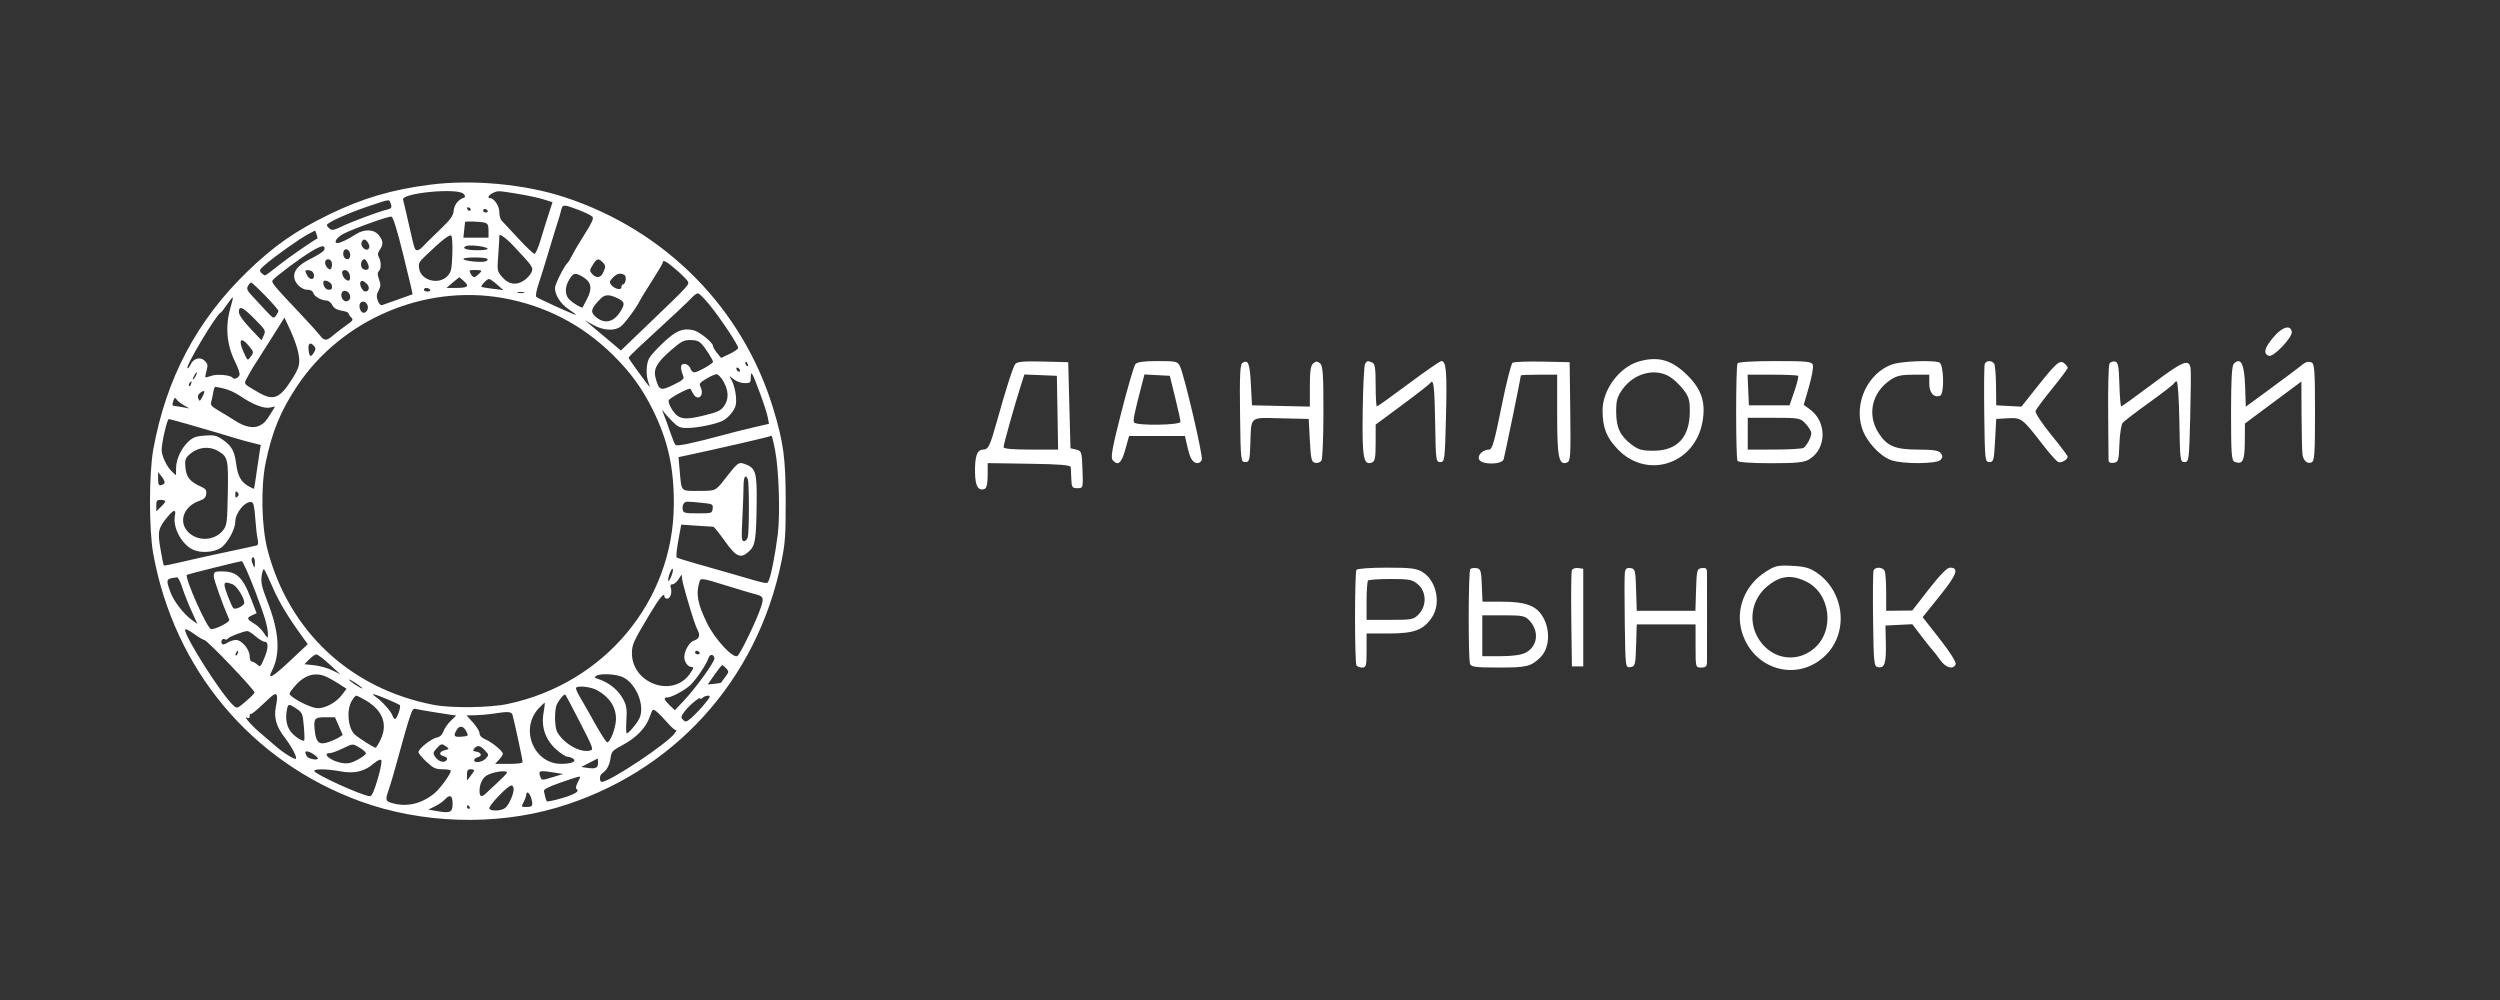
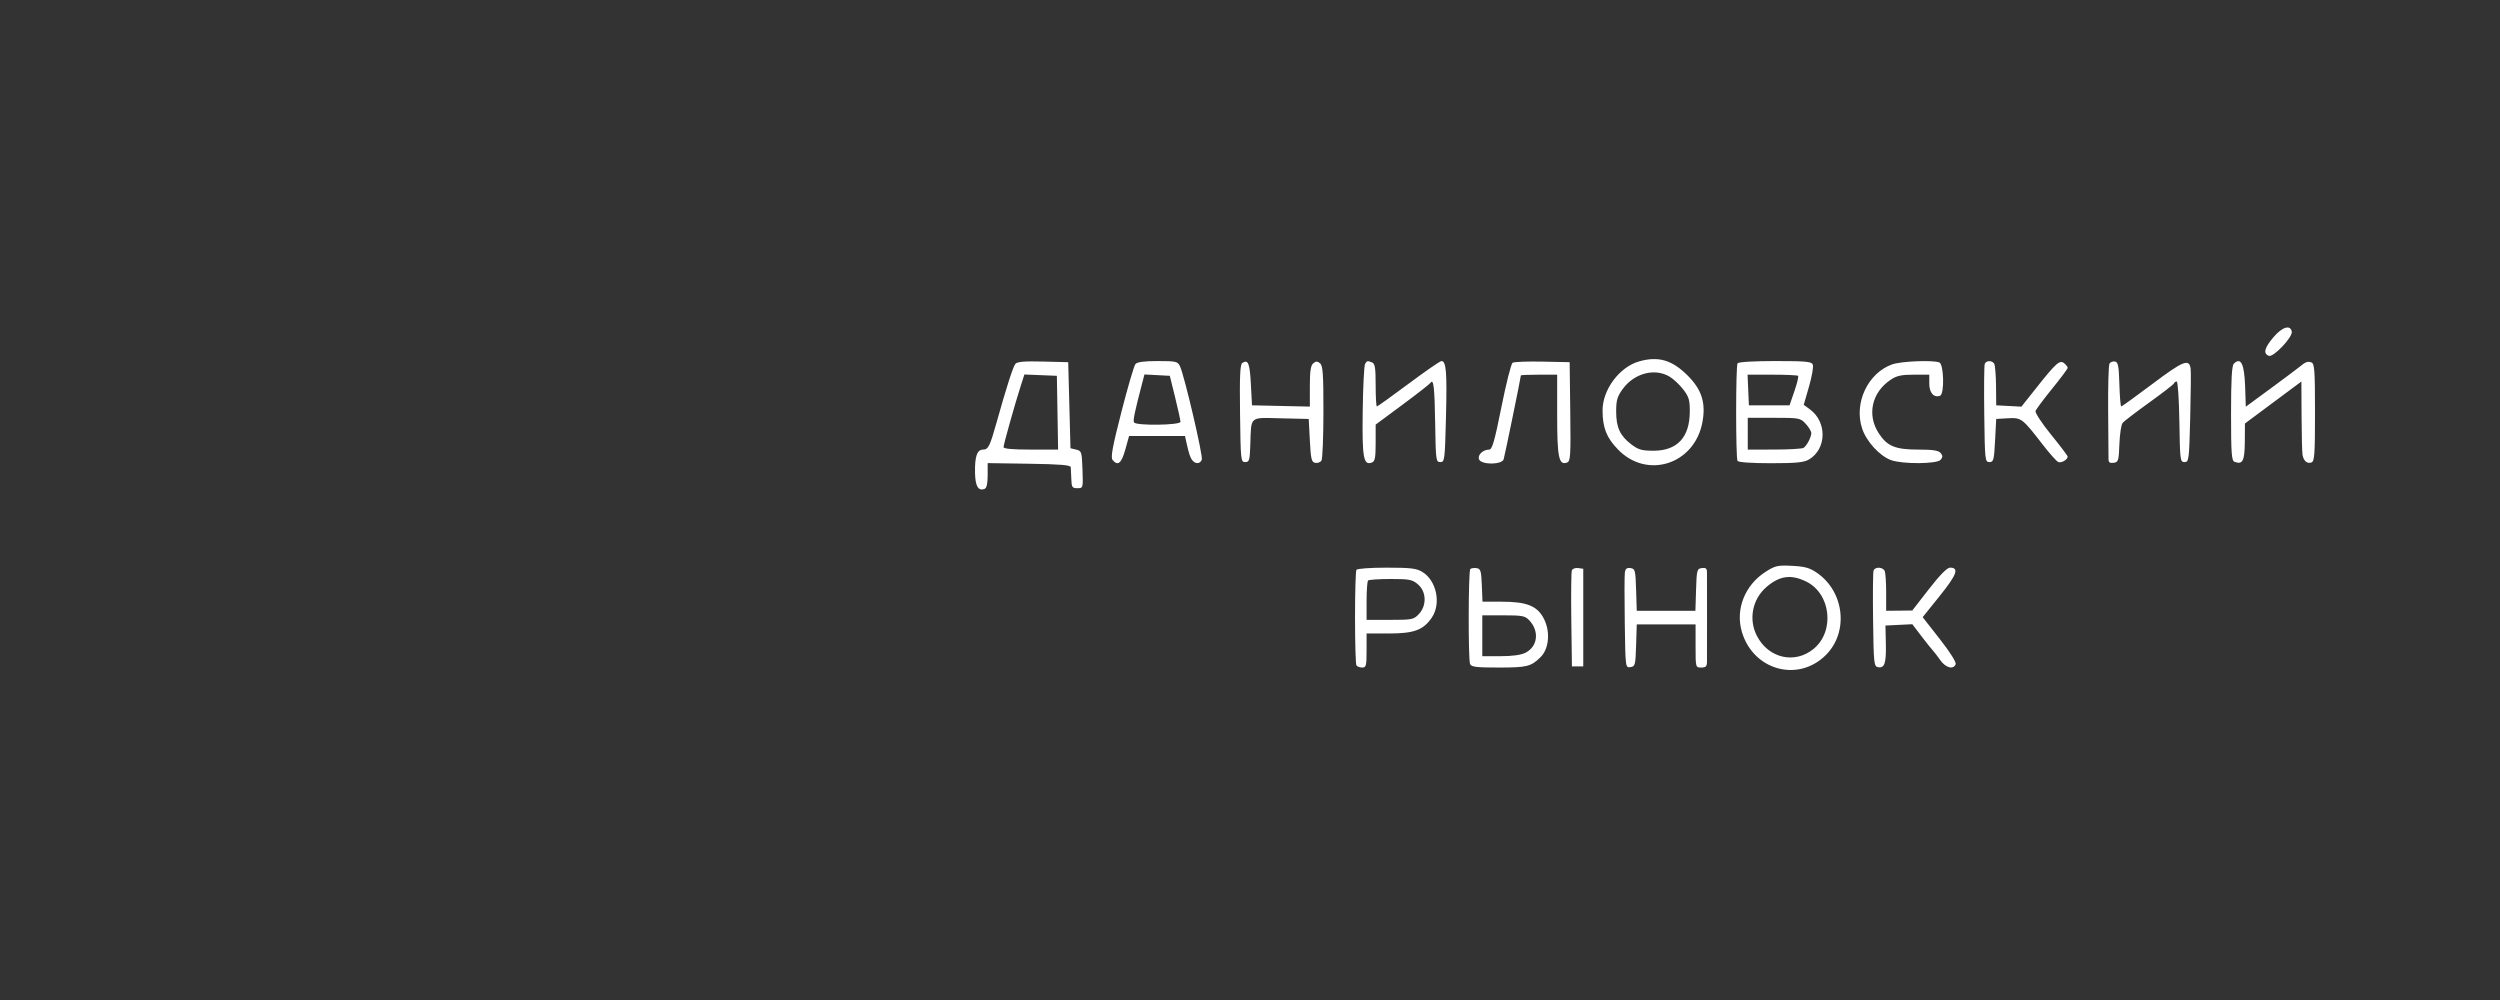
<svg xmlns="http://www.w3.org/2000/svg" width="1000" height="400" viewBox="0 0 1000 400" fill="none">
  <rect x="0" y="0" width="1000" height="400" fill="#333333" stroke="none" />
  <path fill-rule="evenodd" clip-rule="evenodd" d="M909.437 134.821C905.746 139.166 905.177 141.427 907.544 142.336C909.361 143.033 917.13 134.823 916.715 132.643C916.171 129.777 912.887 130.759 909.437 134.821ZM655.576 144.581C647.759 146.824 641.015 155.892 641.025 164.143C641.032 171.091 642.599 175.062 647.206 179.814C658.851 191.824 677.767 185.75 680.946 168.98C682.412 161.241 680.741 155.897 675.083 150.235C668.803 143.953 663.309 142.36 655.576 144.581ZM406.143 145.558C405.219 146.674 402.517 155.101 398.625 169.012C395.982 178.458 395.297 179.838 393.249 179.838C390.826 179.838 389.875 182.587 390.013 189.195C390.125 194.529 391.324 196.517 393.848 195.548C394.658 195.237 395.065 193.438 395.065 190.163V185.246L411.628 185.493C424.066 185.679 428.219 186.023 428.305 186.876C428.367 187.501 428.469 189.645 428.532 191.643C428.633 194.898 428.885 195.276 430.95 195.276C433.254 195.276 433.257 195.268 432.992 187.822C432.741 180.713 432.625 180.345 430.46 179.837L428.191 179.305L427.738 162.09L427.284 144.877L417.208 144.621C409.743 144.432 406.877 144.674 406.143 145.558ZM454.166 145.653C453.605 146.33 451.081 154.944 448.558 164.796C444.957 178.86 444.201 182.984 445.042 183.997C447.14 186.527 448.589 185.339 450.119 179.838L451.632 174.389H462.811H473.99L474.545 176.887C475.599 181.624 476.064 183.02 476.969 184.151C478.217 185.712 480.072 185.575 480.725 183.873C481.284 182.415 473.728 150.108 471.978 146.466C471.07 144.579 470.391 144.423 463.091 144.423C457.548 144.423 454.882 144.79 454.166 145.653ZM496.923 145.184C496.036 145.746 495.826 150.412 496.015 165.374C496.251 184.145 496.324 184.833 498.075 184.833C499.709 184.833 499.913 184.151 500.12 178.022C500.519 166.184 499.549 167.029 512.394 167.324L523.487 167.579L523.941 176.197C524.337 183.709 524.614 184.855 526.101 185.139C527.04 185.318 528.157 184.914 528.584 184.24C529.01 183.568 529.365 174.792 529.373 164.738C529.384 149.588 529.153 146.268 528.025 145.331C526.939 144.429 526.389 144.429 525.303 145.331C524.279 146.181 523.941 148.468 523.941 154.55V162.639L512.37 162.385L500.798 162.13L500.344 153.576C499.901 145.226 499.275 143.691 496.923 145.184ZM546.031 145.558C545.642 146.182 545.214 154.692 545.081 164.469C544.826 183.162 545.39 186.305 548.768 185.009C549.982 184.543 550.261 183.072 550.261 177.136V169.838L560.925 161.944C566.79 157.603 571.873 153.631 572.221 153.121C573.444 151.323 573.844 154.921 574.077 169.849C574.301 184.149 574.395 184.833 576.127 184.833C577.867 184.833 577.961 184.076 578.396 166.671C578.843 148.81 578.482 144.423 576.568 144.423C576.038 144.423 570.122 148.509 563.421 153.503C556.72 158.498 551.019 162.584 550.749 162.584C550.481 162.584 550.261 158.746 550.261 154.055C550.261 147.114 549.993 145.422 548.825 144.974C546.907 144.237 546.845 144.25 546.031 145.558ZM605.03 145.103C604.455 145.478 602.446 153.447 600.568 162.811C597.8 176.61 596.871 179.838 595.663 179.838C593.192 179.838 590.941 181.992 591.604 183.721C592.474 185.99 600.747 185.97 601.465 183.697C601.91 182.291 608.346 150.93 608.346 150.172C608.346 150.006 611.614 149.871 615.607 149.871H622.868V166.043C622.868 183.048 623.542 186.267 626.838 185.001C628.193 184.481 628.323 182.393 628.104 164.649L627.859 144.877L616.968 144.649C610.978 144.522 605.606 144.727 605.03 145.103ZM695.018 145.334C694.278 146.532 694.272 183.167 695.011 184.364C695.354 184.918 700.673 185.287 708.321 185.287C718.485 185.287 721.568 184.986 723.573 183.801C730.696 179.592 730.892 168.784 723.938 163.715L721.493 161.933L723.597 154.648C724.754 150.64 725.447 146.7 725.138 145.892C724.65 144.623 722.596 144.423 710.077 144.423C701.354 144.423 695.357 144.786 695.018 145.334ZM756.86 145.753C747.104 149.233 741.482 161.258 744.859 171.427C746.58 176.614 751.89 182.406 756.433 184.052C761.016 185.712 774.84 185.623 776.249 183.924C777.15 182.837 777.15 182.287 776.249 181.2C775.408 180.186 773.157 179.838 767.426 179.838C758.107 179.838 754.868 178.508 751.487 173.289C746.717 165.931 748.692 157.006 756.211 151.936C758.656 150.287 760.527 149.871 765.492 149.871H771.711V153.472C771.711 157.134 773.545 159.188 776.022 158.3C777.833 157.65 777.562 145.681 775.721 144.974C773.087 143.962 760.413 144.486 756.86 145.753ZM793.9 145.581C793.655 146.219 793.566 155.311 793.701 165.786C793.938 184.145 794.012 184.833 795.762 184.833C797.418 184.833 797.617 184.076 798.031 176.206L798.485 167.579L803.164 167.307C808.548 166.995 808.952 167.301 817.09 177.847C819.836 181.406 822.645 184.543 823.332 184.818C824.556 185.308 827.074 183.842 827.074 182.638C827.074 182.302 824.084 178.352 820.429 173.86C816.775 169.369 813.978 165.116 814.212 164.411C814.447 163.706 817.437 159.687 820.857 155.479C824.276 151.272 827.074 147.522 827.074 147.146C827.074 146.769 826.454 145.946 825.695 145.316C823.923 143.845 822.487 145.109 814.538 155.133L808.565 162.664L803.525 162.397L798.485 162.13L798.412 154.348C798.372 150.067 798.042 146.083 797.678 145.494C796.799 144.072 794.458 144.126 793.9 145.581ZM843.801 145.432C843.424 146.043 843.18 154.545 843.261 164.325C843.341 174.106 843.407 182.852 843.408 183.761C843.41 184.954 843.976 185.332 845.452 185.123C847.347 184.853 847.513 184.314 847.763 177.61C847.91 173.638 848.489 169.836 849.049 169.162C849.609 168.486 854.389 164.829 859.672 161.033C864.954 157.238 869.412 153.787 869.578 153.364C869.745 152.941 870.246 152.595 870.692 152.595C871.138 152.595 871.615 159.848 871.751 168.714C871.988 184.144 872.076 184.833 873.814 184.833C875.552 184.833 875.648 184.076 876.083 167.125C876.333 157.386 876.411 148.533 876.257 147.451C875.675 143.361 873.315 144.301 861.074 153.496C854.42 158.494 848.759 162.584 848.494 162.584C848.23 162.584 847.897 158.605 847.754 153.741C847.537 146.359 847.246 144.85 845.99 144.61C845.164 144.452 844.178 144.822 843.801 145.432ZM893.509 145.512C892.732 146.29 892.419 151.989 892.419 165.393C892.419 181.258 892.632 184.266 893.781 184.707C897.058 185.965 897.863 184.426 897.924 176.79L897.982 169.395L909.269 161L920.555 152.605L920.624 166.448C920.663 174.063 920.838 181.06 921.015 182C921.468 184.411 922.914 185.621 924.578 184.981C925.808 184.509 926 181.807 926 164.98C926 148.034 925.814 145.453 924.557 144.971C923.088 144.407 922.18 144.755 919.686 146.842C918.915 147.485 913.793 151.314 908.302 155.348L898.319 162.683L898.054 154.735C897.746 145.503 896.35 142.669 893.509 145.512ZM667.915 150.706C669.479 151.66 671.93 153.977 673.36 155.855C675.582 158.772 675.955 160.075 675.915 164.786C675.831 174.994 670.861 180.292 661.369 180.292C656.725 180.292 655.326 179.89 652.519 177.748C648.002 174.3 646.465 170.957 646.465 164.582C646.465 160.124 646.902 158.621 649.07 155.627C653.686 149.251 661.981 147.085 667.915 150.706ZM422.995 165.082L423.245 179.838H412.331C404.994 179.838 401.418 179.51 401.418 178.838C401.418 177.782 405.994 161.503 408.358 154.146L409.757 149.795L416.251 150.06L422.746 150.325L422.995 165.082ZM470.052 158.952C471.224 163.697 472.189 168.09 472.196 168.714C472.212 170.102 454.474 170.35 453.624 168.974C453.142 168.194 453.762 165.201 456.882 153.233L457.781 149.783L462.851 150.055L467.922 150.325L470.052 158.952ZM719.239 150.341C719.498 150.6 718.833 153.359 717.762 156.471L715.814 162.13H707.687H699.558L699.29 156.001L699.022 149.871H708.896C714.326 149.871 718.981 150.083 719.239 150.341ZM722.291 169.528C723.515 170.849 724.517 172.511 724.517 173.22C724.517 174.855 722.738 178.27 721.431 179.143C720.882 179.51 715.633 179.816 709.769 179.824L699.105 179.838V173.481V167.125H709.585C719.753 167.125 720.132 167.197 722.291 169.528ZM706.184 228.762C697.927 234.066 694.112 243.726 696.734 252.69C701.247 268.122 719.259 273.101 730.365 261.988C739.554 252.795 737.775 236.666 726.737 229.099C723.862 227.13 721.9 226.583 716.802 226.333C711.01 226.05 710.073 226.264 706.184 228.762ZM542.56 227.945C542.259 228.433 542.012 237.024 542.012 247.037C542.012 257.049 542.259 265.641 542.56 266.128C542.861 266.616 543.9 267.015 544.869 267.015C546.457 267.015 546.631 266.34 546.631 260.204V253.393H555.494C565.624 253.393 569.317 252.031 572.724 247.038C576.532 241.455 574.622 232.238 568.939 228.771C566.593 227.339 564.293 227.065 554.626 227.062C548.107 227.061 542.87 227.444 542.56 227.945ZM588.115 227.625C587.333 228.409 587.247 263.556 588.023 265.578C588.483 266.779 590.384 267.015 599.619 267.015C610.738 267.015 612.377 266.611 616.144 262.946C619.751 259.439 620.258 252.281 617.278 246.974C614.636 242.27 610.436 240.68 600.654 240.68H592.997L592.731 234.096C592.495 228.265 592.252 227.483 590.611 227.248C589.592 227.101 588.469 227.272 588.115 227.625ZM628.743 228.155C628.486 228.828 628.385 237.744 628.521 247.969L628.767 266.561H631.036H633.305V247.037V227.513L631.259 227.222C630.134 227.062 629.001 227.482 628.743 228.155ZM649.938 229.048C649.775 230.202 649.76 239.242 649.905 249.138C650.169 267.114 650.17 267.131 652.174 266.846C654.055 266.578 654.196 266.041 654.441 258.161L654.701 249.761H666.466H678.23V258.388C678.23 266.985 678.238 267.015 680.499 267.015C682.308 267.015 682.773 266.554 682.791 264.744C682.803 263.496 682.813 255.323 682.813 246.583C682.813 237.842 682.803 229.846 682.791 228.811C682.774 227.387 682.274 227.002 680.726 227.222C678.798 227.496 678.669 227.985 678.423 235.913L678.162 244.312H666.432H654.701L654.441 235.913C654.197 228.077 654.047 227.494 652.207 227.232C650.734 227.021 650.161 227.481 649.938 229.048ZM749.427 228.218C749.183 228.856 749.093 237.739 749.229 247.957C749.459 265.314 749.588 266.559 751.182 266.865C753.829 267.374 754.512 265.345 754.34 257.48L754.18 250.215L759.554 249.95L764.928 249.686L768.522 254.402C770.499 256.996 772.55 259.566 773.079 260.115C773.607 260.663 774.973 262.44 776.114 264.063C778.278 267.144 781.387 267.965 782.26 265.689C782.565 264.893 780.024 260.857 775.919 255.614L769.068 246.866L775.933 238.326C782.759 229.834 783.759 227.059 779.994 227.059C778.85 227.059 775.908 230.054 771.57 235.635L764.904 244.21L759.686 244.262L754.467 244.312V237.122C754.467 233.167 754.219 229.285 753.916 228.495C753.257 226.776 750.056 226.578 749.427 228.218ZM722.428 232.594C732.342 237.396 734.036 252.463 725.458 259.538C717.91 265.763 707.333 263.319 702.727 254.285C699.351 247.665 700.963 239.615 706.636 234.757C711.854 230.287 716.384 229.667 722.428 232.594ZM567.207 233.773C570.586 236.682 570.748 242.22 567.553 245.624C565.489 247.822 564.88 247.945 556.002 247.945H546.631V240.378C546.631 236.215 546.903 232.537 547.236 232.205C547.568 231.872 551.63 231.599 556.261 231.599C563.835 231.599 564.935 231.818 567.207 233.773ZM611.752 248.172C615.803 252.515 615.098 258.559 610.246 261.068C608.453 261.996 605.043 262.474 600.223 262.474H592.917V254.301V246.129H601.382C608.989 246.129 610.038 246.336 611.752 248.172Z" fill="white" />
-   <path fill-rule="evenodd" clip-rule="evenodd" d="M172.06 73.871C156.891 75.803 144.956 79.312 131.83 85.702C118.104 92.383 109.586 98.323 98.909 108.659C78.719 128.204 66.498 151.309 61.322 179.728C59.571 189.337 59.557 211.95 61.296 221.502C69.716 267.769 100.511 304.61 144.045 320.5C168.539 329.441 197.808 330.394 222.707 323.063C269.139 309.391 302.946 272.278 312.632 224.342C314.075 217.202 314.292 214.024 314.278 200.309C314.261 183.389 313.412 177.051 309.369 163.671C297.208 123.412 266.22 92.021 225.58 78.791C209.716 73.628 188.96 71.719 172.06 73.871ZM185.442 77.582C186.203 78.503 186.225 78.844 185.539 79.074C183.312 79.824 181.654 81.95 181.465 84.297C181.299 86.373 180.299 87.73 175.65 92.192C172.562 95.155 169.529 98.145 168.912 98.837C168.295 99.528 167.399 100.094 166.92 100.094C165.885 100.094 165.817 99.885 163.44 89.318C162.417 84.774 161.422 80.523 161.227 79.87C160.427 77.186 183.33 75.022 185.442 77.582ZM206.902 77.493C210.656 78.099 215.366 79.108 217.371 79.737L221.014 80.879L219.456 85.637C218.6 88.254 217.156 92.901 216.247 95.963C215.338 99.026 214.233 101.531 213.792 101.531C213.35 101.531 210.407 98.736 207.251 95.32C204.096 91.904 201.111 88.694 200.616 88.187C200.123 87.68 199.718 86.123 199.718 84.728C199.718 82.355 197.608 79.26 195.991 79.26C194.813 79.26 195.455 78.021 197.024 77.263C199.167 76.23 199.055 76.228 206.902 77.493ZM156.179 81.115C156.907 83.013 156.695 83.396 154.639 83.892C151.34 84.688 140.684 88.668 136.701 90.592C133.609 92.086 132.759 92.243 131.852 91.491C131.248 90.99 130.753 90.322 130.753 90.008C130.753 89.075 139.196 85.259 147.276 82.541C156.063 79.585 155.619 79.656 156.179 81.115ZM231.44 83.973C234.086 84.984 236.586 86.215 236.996 86.708C237.537 87.36 236.761 89.131 234.15 93.208C232.175 96.289 229.881 100.15 229.051 101.787C228.221 103.424 227.323 104.925 227.053 105.123C225.886 105.978 221.988 113.702 221.988 115.159C221.988 118.087 224.251 121.582 227.572 123.781C229.378 124.977 230.641 125.956 230.378 125.956C229.606 125.956 215.225 119.424 214.529 118.758C214.165 118.409 214.546 116.216 215.422 113.612C216.263 111.116 218.106 105.194 219.518 100.453C220.93 95.712 222.518 90.539 223.047 88.959C223.575 87.378 224.205 85.197 224.448 84.11C224.99 81.682 225.424 81.674 231.44 83.973ZM188.278 83.768C188.189 84.628 187.204 84.461 186.895 83.535C186.737 83.061 186.996 82.802 187.47 82.96C187.944 83.118 188.307 83.482 188.278 83.768ZM195.049 84.289C195.293 84.684 194.988 85.008 194.373 85.008C193.757 85.008 193.253 84.684 193.253 84.289C193.253 83.894 193.557 83.571 193.929 83.571C194.301 83.571 194.805 83.894 195.049 84.289ZM161.376 102.213C163.473 110.688 165.118 117.664 165.032 117.716C164.947 117.768 162.354 118.689 159.271 119.765C156.189 120.84 153.271 121.871 152.789 122.056C152.305 122.242 151.563 121.467 151.134 120.331C150.528 118.726 150.593 117.817 151.424 116.228C152.31 114.539 152.341 113.766 151.608 111.739C150.964 109.957 150.938 109.075 151.514 108.5C152.512 107.501 152.532 104.735 151.554 102.908C150.992 101.857 151.082 101.109 151.913 99.921C153.405 97.792 153.31 96.343 151.534 94.085C149.6 91.626 145.622 91.512 142.168 93.814C139.486 95.602 136.094 97.22 135.029 97.22C133.21 97.22 134.682 94.92 137.398 93.518C141.491 91.406 155.28 86.463 156.55 86.653C157.243 86.755 158.769 91.677 161.376 102.213ZM193.792 89.052C195.116 89.407 195.408 89.99 195.408 92.276V95.065H190.381H185.353L185.67 92.012C185.844 90.332 186.005 88.878 186.028 88.779C186.111 88.417 192.224 88.632 193.792 89.052ZM126.996 95.373C124.769 96.505 114.842 103.405 111.276 106.298C108.664 108.417 106.297 110.151 106.016 110.151C105.736 110.151 105.046 109.691 104.483 109.128C103.597 108.241 103.84 107.777 106.294 105.676C110.347 102.208 119.838 95.488 123.195 93.71L126.053 92.196L126.623 93.735C126.935 94.581 127.104 95.318 126.996 95.373ZM180.932 101.761C180.71 107.824 180.483 108.812 178.94 110.454C175.59 114.016 168.571 112.266 167.705 107.653C167.284 105.406 167.525 104.88 170.129 102.379C176.619 96.143 179.866 93.604 180.517 94.255C180.884 94.621 181.07 97.999 180.932 101.761ZM205.157 98.108C213.304 106.771 213.462 107.004 212.546 109.014C212.072 110.054 210.609 111.569 209.295 112.382C206.213 114.286 203.285 113.697 200.728 110.659C198.915 108.503 198.846 108.127 199.262 102.629C199.502 99.457 199.703 96.126 199.708 95.228C199.718 93.693 199.815 93.66 201.335 94.679C202.223 95.274 203.944 96.817 205.157 98.108ZM147.317 97.297C147.907 98.398 147.912 99.027 147.337 99.602C146.267 100.671 144.048 98.462 144.641 96.917C145.244 95.344 146.356 95.502 147.317 97.297ZM129.397 100.355C128.922 100.927 126.494 102.41 124.001 103.65C119.315 105.98 117.264 108.426 117.706 111.159C118.086 113.506 120.72 115.898 122.927 115.898C124.223 115.898 125.054 116.358 125.33 117.226C125.782 118.65 128.57 120.209 130.665 120.209C131.37 120.209 132.382 121.022 132.914 122.017C133.596 123.291 134.693 123.955 136.628 124.263C138.138 124.506 139.373 124.962 139.373 125.278C139.373 125.595 139.86 126.34 140.454 126.934C141.415 127.895 141.214 128.237 138.623 130.038C137.023 131.151 134.678 132.946 133.413 134.026C130.525 136.492 129.797 136.493 127.868 134.038C127.014 132.952 124.162 129.778 121.529 126.988C108.815 113.506 108.363 112.957 109.167 111.988C110.519 110.36 120.222 103.148 124.643 100.485C127.353 98.853 129.129 98.183 129.57 98.624C130.012 99.066 129.95 99.689 129.397 100.355ZM195.013 99.42C195.79 100.188 188.353 100.374 186.427 99.635C185.465 99.266 185.419 99.048 186.188 98.528C187.317 97.766 194.025 98.444 195.013 99.42ZM140.092 101.967C140.092 103.031 139.673 103.686 138.992 103.686C137.697 103.686 136.893 101.979 137.473 100.465C138.093 98.85 140.092 99.996 140.092 101.967ZM194.999 103.604C195.215 103.954 194.797 104.396 194.07 104.587C192.125 105.095 185.351 104.324 185.351 103.595C185.351 102.77 194.488 102.778 194.999 103.604ZM132.648 104.763C132.876 105.356 132.862 106.363 132.617 107C132.257 107.938 131.969 107.989 131.103 107.271C130.516 106.783 130.034 105.776 130.034 105.035C130.034 103.431 132.056 103.22 132.648 104.763ZM147.134 105.456C148.016 107.392 147.253 108.416 145.445 107.723C143.85 107.111 144.187 103.686 145.843 103.686C146.109 103.686 146.69 104.483 147.134 105.456ZM240.975 104.814C242.324 106.164 242.358 106.651 241.269 109.04C240.294 111.179 238.496 111.401 236.851 109.583C235.774 108.393 235.792 108.123 237.088 105.991C238.666 103.397 239.35 103.19 240.975 104.814ZM270.137 107.585C272.187 109.334 274.314 111.408 274.864 112.194C275.983 113.793 276.652 113.051 257.618 131.309L248.348 140.201L243.525 136.132C240.872 133.893 237.608 131.16 236.272 130.058L233.842 128.054L237.305 129.976C241.257 132.171 245.479 132.481 248.093 130.768C249.655 129.744 254.782 122.869 255.966 120.209C256.23 119.616 258.391 116.108 260.769 112.414C263.147 108.72 265.092 105.406 265.092 105.051C265.092 103.766 266.48 104.462 270.137 107.585ZM125.595 109.972C125.884 112.01 123.932 112.172 122.876 110.199C121.802 108.192 121.938 107.869 123.748 108.125C124.787 108.273 125.447 108.933 125.595 109.972ZM139.96 110.337C140.188 112.314 139.677 112.738 138.243 111.757C137.221 111.057 136.482 108.972 137.053 108.401C138.074 107.38 139.747 108.494 139.96 110.337ZM192.534 108.304C192.534 108.876 190.282 110.87 189.635 110.87C189.282 110.87 188.647 110.223 188.224 109.433C187.522 108.122 187.678 107.996 189.995 107.996C191.391 107.996 192.534 108.135 192.534 108.304ZM233.284 110.85C236.515 112.82 236.988 115.355 234.887 119.439C233.958 121.245 233.129 122.83 233.043 122.961C232.776 123.369 229.608 121.536 227.915 119.994C225.887 118.147 225.814 114.907 227.728 111.768C229.382 109.054 230.134 108.93 233.284 110.85ZM249.799 110.008C250.746 110.61 250.247 113.743 249.203 113.743C248.855 113.743 248.569 114.25 248.569 114.869C248.569 116.267 245.789 115.611 244.44 113.895C243.7 112.954 243.816 112.465 245.104 111.094C246.703 109.391 248.261 109.031 249.799 110.008ZM185.688 112.583C187.906 114.638 187.117 115.18 181.907 115.18H178.58L181.067 113.054C182.435 111.885 183.618 110.915 183.697 110.899C183.776 110.883 184.672 111.641 185.688 112.583ZM198.823 113.807L201.35 116.026L197.122 115.513C194.797 115.231 192.761 114.881 192.598 114.735C192.164 114.345 194.796 111.588 195.604 111.588C195.985 111.588 197.433 112.587 198.823 113.807ZM132.779 114.282C132.95 115.488 132.649 115.898 131.598 115.898C130.294 115.898 129.316 114.62 129.316 112.916C129.316 111.404 132.551 112.68 132.779 114.282ZM146.632 113.452C148.026 114.714 147.706 116.617 146.098 116.617C145.044 116.617 143.606 113.804 144.169 112.845C144.644 112.039 145.231 112.184 146.632 113.452ZM106.18 118.358C109.027 121.291 111.356 123.977 111.356 124.327C111.356 124.677 110.922 125.557 110.391 126.284C109.487 127.519 109.238 127.401 106.49 124.419C104.875 122.667 102.401 120.011 100.991 118.516C98.879 116.277 98.559 115.555 99.17 114.412C99.578 113.649 100.158 113.025 100.458 113.025C100.759 113.025 103.333 115.425 106.18 118.358ZM172.06 115.898C172.305 116.294 171.838 116.617 171.025 116.617C170.212 116.617 169.546 116.294 169.546 115.898C169.546 115.503 170.011 115.18 170.581 115.18C171.151 115.18 171.816 115.503 172.06 115.898ZM140.092 118.783C140.092 120.352 138.396 121.099 137.306 120.009C136.227 118.93 136.282 116.815 137.398 116.414C138.636 115.969 140.092 117.249 140.092 118.783ZM209.596 117.112C208.905 117.293 207.773 117.293 207.082 117.112C206.391 116.932 206.956 116.784 208.339 116.784C209.722 116.784 210.287 116.932 209.596 117.112ZM284.014 122.184C288.502 127.769 295.264 137.972 295.264 139.159C295.264 139.602 293.728 140.687 291.851 141.569L288.44 143.174L286.827 141.21C285.94 140.13 285.213 138.88 285.21 138.432C285.204 137.021 279.721 132.593 277.329 132.068C273.119 131.143 270.494 132.217 265.443 136.934C262.811 139.391 260.201 142.274 259.642 143.341C258.44 145.638 258.32 150.201 259.389 153.013C259.81 154.118 259.98 154.848 259.769 154.637C258.758 153.626 251.443 143.506 251.443 143.118C251.443 142.875 253.139 141.115 255.214 139.207C268.922 126.598 275.584 120.359 276.84 118.952C277.633 118.062 278.695 117.335 279.199 117.335C279.703 117.335 281.87 119.517 284.014 122.184ZM200.879 119.166C217.931 122.139 232.868 129.833 245.162 141.974C252.254 148.978 256.788 155.204 261.062 163.807C267.166 176.092 269.601 186.999 269.532 201.746C269.351 240.364 241.946 273.325 203.164 281.569C195.858 283.122 180.672 283.315 173.497 281.945C140.28 275.604 115.595 252.617 107.045 220.065C104.599 210.751 104.253 194.855 106.282 185.006C108.863 172.478 112.293 164.191 119.076 154.099C136.754 127.794 169.693 113.727 200.879 119.166ZM246.789 119.187C249.951 120.687 250.139 121.493 248.085 124.727C245.317 129.087 241.566 129.754 238.024 126.516C236.038 124.699 236.498 123.247 240.264 119.456C241.95 117.758 243.631 117.688 246.789 119.187ZM92.343 122.522C89.997 130.319 90.578 137.783 94.076 144.784C95.241 147.115 96.025 149.465 95.817 150.006C95.339 151.253 93.568 151.958 93.044 151.11C92.368 150.017 86.692 149.511 84.496 150.349C83.356 150.784 82.31 151.029 82.174 150.893C82.038 150.756 82.243 149.543 82.629 148.195C83.217 146.148 83.107 145.52 81.964 144.377C80.164 142.577 77.404 143.258 76.251 145.787C75.774 146.836 75.2 147.511 74.978 147.288C74.153 146.463 86.415 125.921 88.217 125.108C88.498 124.982 89.664 123.498 90.809 121.812C91.955 120.125 92.993 118.847 93.118 118.972C93.242 119.097 92.894 120.694 92.343 122.522ZM147.131 123.371C147.013 124.192 146.363 124.97 145.685 125.098C144.082 125.404 143.026 121.778 144.46 120.891C145.8 120.063 147.394 121.543 147.131 123.371ZM101.898 127.631C106.227 131.999 106.371 132.259 105.506 134.156L104.606 136.132L100.079 131.33C97.115 128.187 95.552 125.932 95.552 124.805C95.552 122.078 97.059 122.749 101.898 127.631ZM119.226 140.683C120.185 145.225 119.861 146.779 117.003 151.354C111.938 159.462 109.419 160.488 103.31 156.933C97.072 153.302 97.397 153.785 99.087 150.659C100.657 147.754 100.977 147.227 104.531 141.702C105.717 139.86 108.283 135.806 110.234 132.693L113.781 127.034L116.125 132.062C117.414 134.828 118.81 138.707 119.226 140.683ZM99.439 138.224C101.583 140.771 101.61 140.93 100.206 142.786C99.006 144.371 99.073 144.416 97.474 140.934C95.184 135.947 96.267 134.454 99.439 138.224ZM280.696 137.63C282.279 139.352 285.2 143.961 285.204 144.745C285.208 145.448 279.012 148.944 277.764 148.944C277.17 148.944 276.487 148.328 276.248 147.574C275.764 146.05 273.972 145.108 272.862 145.794C272.145 146.237 272.336 148.179 273.328 150.534C273.744 151.522 272.949 152.199 269.296 153.969C264.168 156.452 263.631 156.241 262.236 151.19C261.259 147.652 262.749 144.972 268.413 140.075C272.533 136.515 273.489 136.013 276.161 136.013C278.403 136.013 279.603 136.441 280.696 137.63ZM125.677 138.472C126.332 139.26 126.312 139.833 125.593 140.986C124.277 143.092 123.77 142.853 123.432 139.965C123.121 137.296 124.14 136.619 125.677 138.472ZM299.131 145.749C299.376 146.388 299.255 146.676 298.848 146.425C298.458 146.184 298.138 145.682 298.138 145.31C298.138 144.277 298.653 144.505 299.131 145.749ZM295.983 148.311C295.983 148.706 295.659 148.83 295.264 148.585C294.869 148.341 294.546 147.818 294.546 147.423C294.546 147.028 294.869 146.904 295.264 147.148C295.659 147.393 295.983 147.916 295.983 148.311ZM78.31 150.381C77.887 151.171 77.38 151.818 77.182 151.818C76.985 151.818 77.169 151.171 77.592 150.381C78.015 149.591 78.522 148.944 78.72 148.944C78.917 148.944 78.733 149.591 78.31 150.381ZM304.101 157.565C305.496 161.319 306.851 165.548 307.114 166.963L307.591 169.536L301.967 170.818C298.873 171.523 293.594 172.843 290.236 173.753C277.323 177.248 270.781 178.627 270.19 177.979C269.861 177.617 268.935 175.381 268.134 173.011C267.333 170.64 266.159 167.407 265.525 165.827C264.892 164.246 264.778 163.6 265.272 164.39C265.766 165.18 267.395 167.039 268.894 168.521C271.279 170.879 272.039 171.212 275 171.189C279.078 171.159 286.205 169.695 289.131 168.287C290.302 167.724 292.028 166.132 292.967 164.749C294.348 162.715 294.619 161.545 294.385 158.626C294.226 156.642 293.572 153.968 292.932 152.685L291.768 150.353L293.613 151.804C294.634 152.607 296.538 153.255 297.876 153.255C300.12 153.255 300.295 153.087 300.315 150.92C300.343 147.923 300.848 148.809 304.101 157.565ZM289.359 152.543C291.494 156.281 291.591 159.682 289.64 162.421C288.342 164.245 287.093 164.832 281.675 166.171C273.64 168.156 271.438 167.779 268.927 163.984C267.911 162.449 267.262 160.717 267.485 160.136C267.867 159.141 275.711 154.971 276.175 155.516C276.295 155.655 276.77 156.496 277.233 157.386C278.948 160.682 281.856 158.447 280.3 155.03C279.578 153.448 279.764 153.154 282.539 151.49C284.204 150.493 286.051 149.676 286.644 149.675C287.236 149.674 288.458 150.965 289.359 152.543ZM76.403 153.645C76.169 154.255 75.823 154.6 75.635 154.411C75.447 154.223 75.506 153.724 75.766 153.303C76.475 152.156 76.888 152.379 76.403 153.645ZM89.707 155.449C91.432 155.847 94.271 157.156 96.017 158.357C100.917 161.728 105.472 163.519 107.906 163.033L110.028 162.608L108.384 165.295C106.412 168.52 105.666 169.328 103.798 170.263C101.431 171.449 97.978 170.789 94.336 168.455C92.436 167.238 89.334 165.34 87.441 164.238C84.655 162.616 84.088 161.961 84.463 160.798C84.718 160.008 85.089 158.31 85.289 157.026C85.488 155.743 85.858 154.699 86.111 154.709C86.365 154.719 87.983 155.052 89.707 155.449ZM80.936 158.759C79.962 160.602 79.807 160.667 79.327 159.437C78.961 158.501 79.208 157.774 80.117 157.11C81.934 155.78 82.214 156.342 80.936 158.759ZM73.641 162.16L75.796 163.392L73.281 162.923C71.899 162.665 70.363 162.432 69.869 162.404C68.855 162.348 68.761 161.823 69.446 160.037C69.858 158.963 70.024 158.94 70.703 159.865C71.133 160.449 72.455 161.483 73.641 162.16ZM75.523 169.787C79.624 170.978 84.758 172.467 86.931 173.098C89.104 173.729 92.175 174.654 93.756 175.153C95.336 175.652 98.358 176.494 100.47 177.023L104.31 177.987L103.888 180.528C103.655 181.925 103.079 185.816 102.608 189.174C102.137 192.533 101.694 195.372 101.623 195.483C101.552 195.594 100.508 195.119 99.303 194.428C96.388 192.755 95.074 190.35 94.473 185.59C93.822 180.439 92.687 178.38 89.151 175.929C86.565 174.138 85.761 173.948 81.916 174.226C78.361 174.483 77.19 174.915 75.345 176.648C72.47 179.35 70.444 183.739 70.424 187.31L70.408 190.115L68.895 188.747C66.774 186.83 64.661 182.439 64.661 179.952C64.661 177.059 66.848 167.623 67.519 167.623C67.82 167.623 71.422 168.597 75.523 169.787ZM310.005 179.911C311.542 187.623 312.134 205.419 311.125 213.6C310.146 221.534 308.351 230.646 307.425 232.376C306.719 233.694 307.866 233.927 291.313 229.109C288.152 228.189 282.333 226.53 278.382 225.422C274.431 224.315 270.964 223.215 270.679 222.978C270.393 222.74 270.683 219.692 271.323 216.205L272.488 209.863L278.667 210.268C282.067 210.492 285.073 210.686 285.348 210.7C285.624 210.715 287.701 213.312 289.965 216.473C294.588 222.931 296.284 223.621 299.716 220.438C302.111 218.217 302.476 215.86 302.663 201.387C302.825 188.9 302.297 187.146 297.911 185.605C295.409 184.725 295.114 184.949 289.876 191.685C286.212 196.398 286.302 196.358 279.457 196.358C272.136 196.358 272.632 196.883 271.884 188.35L271.402 182.857L273.815 182.345C286.512 179.649 307.767 174.756 308.062 174.46C308.697 173.826 308.913 174.433 310.005 179.911ZM87.424 180.518C91.161 182.796 91.381 183.803 91.12 197.447C90.904 208.789 90.746 210.088 89.368 211.932C86.095 216.312 79.222 216.777 75.329 212.883C71.172 208.728 73.469 202.415 79.924 200.254C81.658 199.674 82.32 198.985 82.486 197.585C82.669 196.044 82.273 195.501 80.331 194.63C76.029 192.701 74.532 190.872 74.17 187.1C73.886 184.145 74.087 183.398 75.535 182.023C78.909 178.82 83.654 178.219 87.424 180.518ZM65.841 193.126C65.719 193.521 65.08 193.948 64.422 194.076C63.47 194.261 63.228 193.744 63.24 191.562L63.256 188.815L64.66 190.611C65.432 191.599 65.964 192.73 65.841 193.126ZM299.139 191.748C299.703 193.218 299.689 212.741 299.122 214.857C298.884 215.746 298.192 216.473 297.584 216.473C296.624 216.473 296.54 215.279 296.947 207.314C297.203 202.276 297.415 196.457 297.417 194.383C297.42 190.718 298.254 189.442 299.139 191.748ZM94.977 198.657C94.307 199.327 94.115 199.136 94.115 197.795C94.115 196.454 94.307 196.263 94.977 196.933C95.647 197.603 95.647 197.987 94.977 198.657ZM66.098 200.544C66.098 200.87 65.289 201.896 64.302 202.824L62.506 204.511V202.23C62.506 200.277 62.763 199.95 64.302 199.95C65.289 199.95 66.098 200.217 66.098 200.544ZM102.088 207.142C102.325 210.496 102.754 214.291 103.043 215.576C103.421 217.257 103.301 217.99 102.613 218.194C102.088 218.349 96.647 219.531 90.523 220.819C84.399 222.108 76.325 223.902 72.583 224.807C68.84 225.711 65.666 226.338 65.529 226.201C65.391 226.064 64.788 223.107 64.188 219.63C62.971 212.577 63.292 211.161 67.151 206.575C69.55 203.725 70.499 203.626 69.968 206.284C69.053 210.855 72.447 217.417 76.923 219.732C79.956 221.3 85.223 221.068 88.187 219.236C90.82 217.609 94.095 211.79 94.108 208.715C94.123 205.144 98.053 200.362 100.58 200.84C101.396 200.993 101.763 202.529 102.088 207.142ZM280.828 201.134C285.103 201.581 285.273 201.674 285.065 203.469C284.851 205.308 284.756 205.338 279.111 205.338C274.147 205.338 273.339 205.163 273.123 204.039C272.741 202.054 273.521 200.669 275.022 200.669C275.767 200.669 278.379 200.878 280.828 201.134ZM101.967 225.274C101.924 227.23 101.816 227.376 101.299 226.172C100.446 224.187 100.446 222.939 101.299 222.939C101.694 222.939 101.994 223.989 101.967 225.274ZM102.188 236.768C106.285 247.5 107.445 251.771 107.116 254.907C107.075 255.302 106.392 254.562 105.6 253.263C104.807 251.963 103.031 250.234 101.651 249.42C98.681 247.668 98.561 247.141 100.891 246.08L102.639 245.284L100.551 239.863C96.812 230.151 94.531 228.241 87.111 228.606C85.893 228.666 85.494 229.123 85.494 230.457C85.494 231.845 89.093 241.931 91.716 247.896C92.095 248.756 86.498 251.674 84.47 251.674C82.942 251.674 73.615 230.717 74.783 229.909C75.153 229.654 95.633 224.547 96.684 224.448C97.109 224.408 99.586 229.952 102.188 236.768ZM109.006 234.792C111.596 240.783 115.083 246.608 120.801 254.497L123.107 257.678L116.024 264.337C109.042 270.901 106.817 272.127 108.763 268.336C112.243 261.555 111.701 252.755 107.072 240.878C104.703 234.799 104.295 233.021 104.659 230.365C104.9 228.607 105.348 227.429 105.654 227.748C105.96 228.066 107.468 231.236 109.006 234.792ZM268.371 230.895C267.784 232.248 267.291 232.811 267.275 232.145C267.236 230.451 268.792 226.723 269.147 227.662C269.307 228.087 268.958 229.542 268.371 230.895ZM274.552 238.384C277.228 247.506 278.181 250.378 279.156 252.256C280.199 254.267 279.616 255.61 277.395 256.315C275.756 256.835 273.713 260.43 273.713 262.792C273.713 264.745 275.146 266.761 276.535 266.761C277.631 266.761 277.499 267.344 275.886 269.608C268.88 279.448 252.347 273.151 252.777 260.806C252.886 257.66 253.557 256.23 259.838 245.748C264.005 238.793 265.81 236.676 265.81 238.743C265.81 239.138 266.274 239.462 266.84 239.462C268.114 239.462 268.936 237.077 268.325 235.151C268.003 234.138 268.195 233.715 268.978 233.715C269.588 233.715 270.661 232.836 271.361 231.762L272.635 229.809L272.856 231.582C272.978 232.557 273.741 235.618 274.552 238.384ZM72.869 234.924C73.577 237.17 75.24 241.386 76.565 244.293L78.973 249.578L76.833 248.054C73.452 245.646 69.439 240.429 68.129 236.74C66.301 231.59 66.338 231.51 70.815 230.939C71.237 230.885 72.162 232.679 72.869 234.924ZM290.93 234.353C295.882 235.89 300.742 237.342 301.73 237.58C305.404 238.465 305.649 238.966 304.348 242.943C302.704 247.97 296.305 261.289 295.022 262.353C293.391 263.707 285.975 255.751 282.815 249.258C278.94 241.294 278.289 237.592 279.858 232.457C280.259 231.148 281.018 231.278 290.93 234.353ZM92.961 233.686C94.704 234.348 97.707 239.049 97.707 241.114C97.707 242.31 94.125 244.076 93.338 243.268C92.544 242.452 89.805 235.303 89.805 234.047C89.805 232.818 90.476 232.741 92.961 233.686ZM81.707 255.985C82.822 255.985 102.111 276.177 101.823 277.041C101.682 277.465 100.053 279.095 98.203 280.662C94.865 283.492 94.83 283.503 93.319 282.141C88.715 277.99 74.062 255.002 74.013 251.855C74.006 251.362 75.574 252.09 77.498 253.472C79.422 254.854 81.316 255.985 81.707 255.985ZM102.266 254.548C103.616 255.733 105.244 256.703 105.884 256.703C107.491 256.703 107.376 259.406 105.593 263.565C104.222 266.764 104.067 266.889 102.843 265.78C102.128 265.134 101.166 264.605 100.703 264.605C100.241 264.605 99.862 263.661 99.862 262.506C99.862 259.746 96.703 255.985 94.385 255.985C93.418 255.985 91.861 256.487 90.923 257.101C89.79 257.844 89.062 257.964 88.751 257.46C88.118 256.437 89.001 255.128 89.934 255.706C90.346 255.96 90.89 255.842 91.142 255.442C91.606 254.705 97.335 252.49 98.939 252.427C99.419 252.408 100.917 253.363 102.266 254.548ZM95.081 261.404C94.847 262.013 94.501 262.358 94.313 262.17C94.125 261.982 94.184 261.483 94.445 261.062C95.153 259.915 95.567 260.138 95.081 261.404ZM279.819 261.014C280.063 261.409 279.759 261.732 279.143 261.732C278.527 261.732 278.023 261.409 278.023 261.014C278.023 260.618 278.327 260.295 278.699 260.295C279.071 260.295 279.575 260.618 279.819 261.014ZM131.83 265.753L136.141 269.718L132.908 268.129C131.13 267.255 127.897 266.345 125.724 266.107L121.773 265.674L123.716 263.703C124.784 262.619 126.077 261.745 126.59 261.76C127.101 261.775 129.46 263.572 131.83 265.753ZM285.776 263.292C286.023 264.565 278.282 275.279 273.361 280.476L269.936 284.094L267.873 282.118C265.562 279.904 265.279 278.973 266.917 278.973C268.596 278.973 273.816 276.179 276.122 274.045C278.42 271.919 282.61 265.692 283.384 263.251C283.935 261.518 285.437 261.544 285.776 263.292ZM290.494 267.368C291.621 268.613 291.597 268.822 290.113 270.781C289.243 271.928 288.471 272.96 288.397 273.075C288.323 273.19 287.103 273.396 285.684 273.533L283.106 273.783L285.772 269.939C287.239 267.826 288.632 266.085 288.867 266.07C289.102 266.054 289.835 266.639 290.494 267.368ZM129.808 270.399C130.92 270.819 133.36 272.142 135.229 273.338L138.628 275.514L136.724 278.009C134.476 280.956 130.258 283.284 127.166 283.284C125.028 283.284 119.632 280.866 116.794 278.637C115.441 277.574 115.459 277.483 117.53 274.924C121.236 270.344 125.503 268.771 129.808 270.399ZM249.257 270.926C254.647 273.578 258.146 282.554 255.703 287.462C254.647 289.585 251.448 293.341 250.698 293.341C250.436 293.341 250.373 290.979 250.558 288.093C250.835 283.789 250.634 282.333 249.443 280.011C247.379 275.985 243.68 272.983 238.891 271.448C237.706 271.068 237.647 270.884 238.532 270.325C240.237 269.246 246.565 269.601 249.257 270.926ZM142.811 273.585C144.265 274.573 145.2 275.381 144.89 275.381C144.58 275.381 143.136 274.573 141.683 273.585C140.229 272.598 139.294 271.789 139.604 271.789C139.914 271.789 141.358 272.598 142.811 273.585ZM238.938 276.138C243.843 278.893 246.414 282.843 246.395 287.594C246.381 290.952 244.141 296.933 242.897 296.933C242.505 296.933 240.345 293.619 238.096 289.57C235.848 285.52 233.105 280.702 231.999 278.863C230.894 277.026 230.183 275.328 230.42 275.092C231.38 274.131 236.48 274.757 238.938 276.138ZM110.792 278.358C110.942 278.809 110.748 280.723 110.362 282.612C109.475 286.944 110.472 290.538 113.759 294.85C116.588 298.561 118.72 302.503 118.404 303.441C118.164 304.152 113.424 301.23 110.13 298.339C109.024 297.368 106.243 294.984 103.951 293.041C100.254 289.906 96.837 285.809 99.072 287.19C99.53 287.473 99.862 287.158 99.862 286.439C99.862 285.757 100.046 285.383 100.271 285.608C100.496 285.833 102.66 284.109 105.08 281.776C109.638 277.386 110.33 276.972 110.792 278.358ZM155.374 279.891C157.655 280.853 159.708 281.827 159.936 282.054C160.504 282.623 158.807 287.594 158.044 287.594C157.707 287.594 157.241 287 157.011 286.274C156.475 284.586 152.884 280.556 150.329 278.774C147.861 277.053 149.509 277.418 155.374 279.891ZM232.046 289.03C237.358 299.399 237.517 299.849 235.987 300.233C232.075 301.214 225.501 297.491 222.886 292.812C221.767 290.81 221.713 283.724 222.799 281.62C223.899 279.491 225.733 277.45 226.161 277.878C226.353 278.07 229.001 283.089 232.046 289.03ZM146.237 280.112C153.046 284.102 155.173 289.593 152.288 295.73C151.42 297.577 150.485 299.088 150.211 299.088C149.529 299.088 143.002 294.917 141.794 293.709C139.172 291.087 138.56 284.112 140.631 280.473C141.322 279.258 142.154 278.262 142.478 278.259C142.803 278.257 144.495 279.09 146.237 280.112ZM281.637 281.821C279.994 283.783 277.677 286.207 276.488 287.207C274.55 288.838 274.211 288.914 273.23 287.932C272.249 286.951 272.328 286.582 273.999 284.392C275.924 281.869 280.178 278.45 280.178 279.427C280.178 279.73 280.566 279.591 281.04 279.117C281.514 278.643 282.514 278.255 283.262 278.255C284.379 278.255 284.087 278.894 281.637 281.821ZM217.426 285.135C216.394 290.826 218.212 296.016 222.585 299.866C224.344 301.414 226.303 302.685 226.939 302.691C227.575 302.697 228.58 303.021 229.172 303.409C230.897 304.542 228.731 305.53 224.503 305.54C213.469 305.566 207.795 291.556 215.499 283.309C216.62 282.11 217.675 281.128 217.844 281.128C218.014 281.128 217.825 282.931 217.426 285.135ZM118.613 283.49C120.924 285.044 121.08 285.418 121.535 290.492C121.799 293.44 121.862 296.006 121.674 296.194C121.085 296.782 117.665 294.503 116.225 292.564C114.654 290.447 114.132 287.564 114.71 284.182C115.184 281.404 115.445 281.358 118.613 283.49ZM172.779 284.735C175.544 285.183 178.855 285.7 180.135 285.885L182.463 286.22L180.271 288.362C179.065 289.541 177.756 291.429 177.363 292.56C176.883 293.936 176.007 294.748 174.713 295.017C172.431 295.492 167.391 299.503 167.391 300.845C167.391 301.358 168.838 303.113 170.608 304.744C173.388 307.307 174.264 307.709 177.073 307.709C178.86 307.709 180.322 307.969 180.322 308.286C180.322 309.622 175.963 315.588 173.625 317.454C168.516 321.531 162.769 322.88 157.154 321.32C154.151 320.487 154.036 320.126 155.455 315.994C156.003 314.401 156.943 311.319 157.544 309.146C164.646 283.469 164.743 283.185 166.277 283.559C167.088 283.758 170.013 284.286 172.779 284.735ZM267.083 289.2C268.67 291.034 270.219 292.312 270.525 292.04C270.831 291.768 270.551 292.332 269.902 293.292C267.286 297.172 243.959 312.738 240.76 312.738C239.659 312.738 239.726 310.077 240.846 309.361C242.654 308.205 243.829 306.08 244.218 303.264C244.586 300.608 244.955 300.2 248.875 298.117C254.45 295.155 258.303 291.21 259.835 286.896C261.056 283.46 261.097 283.427 262.636 284.638C263.494 285.313 265.496 287.366 267.083 289.2ZM205.014 285.978C205.698 288.336 209.057 303.928 209.057 304.742C209.057 305.275 207.162 305.554 203.544 305.554H198.031L199.593 303.891C200.453 302.977 201.155 301.917 201.155 301.536C201.155 300.475 196.766 296.843 194.151 295.742C192.631 295.102 191.816 294.261 191.816 293.333C191.816 292.549 190.647 290.614 189.218 289.033L186.62 286.157L190.116 286.094C192.039 286.059 195.228 285.779 197.204 285.472C203.279 284.526 204.619 284.613 205.014 285.978ZM135.538 290.444L137.09 293.978L135.538 294.988C134.684 295.543 132.74 296.405 131.218 296.904C127.684 298.062 126.434 296.995 125.914 292.371C125.357 287.434 125.795 286.873 130.192 286.893L133.986 286.909L135.538 290.444ZM186.571 292.629C187.438 294.357 187.38 294.427 184.901 294.646C181.68 294.931 181.269 294.52 182.492 292.236C183.669 290.037 185.353 290.199 186.571 292.629ZM144.032 299.177C145.455 300.016 146.501 301.052 146.359 301.48C146.216 301.907 144.667 303.021 142.916 303.956C140.44 305.278 139.094 305.556 136.859 305.209C132.422 304.52 128.445 301.261 132.01 301.234C132.701 301.229 134.884 300.447 136.859 299.495C141.334 297.34 140.947 297.357 144.032 299.177ZM178.502 298.623C179.754 299.539 179.72 299.621 177.921 300.073C175.668 300.639 175.412 301.94 177.448 302.472C179.003 302.878 179.317 303.765 178.16 304.48C177.029 305.179 175.024 304.284 173.981 302.612C173.149 301.279 173.231 300.878 174.646 299.371C176.526 297.371 176.734 297.33 178.502 298.623ZM193.964 300.159C195.595 301.895 195.606 301.989 194.337 303.391C192.956 304.917 189.661 305.381 189.661 304.049C189.661 303.618 190.32 303.092 191.127 302.881C192.992 302.393 192.563 300.957 190.46 300.649C189.164 300.459 189.021 300.219 189.707 299.392C190.927 297.922 192.053 298.124 193.964 300.159ZM125.39 301.685C126.364 302.323 127.161 303.087 127.161 303.382C127.161 304.279 123.401 303.57 122.756 302.552C121.319 300.285 122.606 299.861 125.39 301.685ZM151.093 311.561C149.699 316.335 148.738 318.483 147.994 318.483C145.25 318.486 125.724 309.632 125.724 308.386C125.724 307.462 130.72 307.535 136.171 308.539C141.712 309.56 145.808 308.613 149.393 305.483C150.824 304.234 152.095 303.621 152.472 303.997C152.849 304.374 152.28 307.496 151.093 311.561ZM239.23 305.118C239.23 307.175 238.257 307.641 234.972 307.154L232.51 306.79L235.69 305.127C237.44 304.212 238.951 303.449 239.05 303.431C239.149 303.413 239.23 304.172 239.23 305.118ZM189.661 308.134C189.661 308.368 189.014 309.382 188.224 310.386L186.787 312.213V309.961C186.787 308.188 187.093 307.709 188.224 307.709C189.014 307.709 189.661 307.901 189.661 308.134ZM202.749 308.824C203.086 309.161 201.566 310.705 194.121 317.587C192.547 319.043 191.816 318.63 191.816 316.282C191.816 313.735 192.963 311.253 194.615 310.223C196.749 308.893 201.927 308.002 202.749 308.824ZM221.988 309.07L225.221 309.607L221.037 310.88C216.424 312.283 216.621 312.315 215.923 310.044C215.363 308.221 216.129 308.098 221.988 309.07ZM232.046 310.86C232.046 311.012 231.572 312.05 230.993 313.167C230.4 314.308 230.226 315.375 230.596 315.603C232.005 316.474 229.999 317.726 224.692 319.287C221.645 320.183 218.972 320.737 218.752 320.516C218.532 320.296 218.231 319.506 218.083 318.761C217.935 318.016 217.703 316.963 217.567 316.42C217.397 315.745 219.477 314.684 224.144 313.064C231.154 310.631 232.046 310.382 232.046 310.86ZM205.465 315.634C205.465 317.611 203.785 321.499 202.281 323.003C200.912 324.372 196.481 324.669 195.723 323.442C195.167 322.543 203.133 314.174 204.545 314.174C205.051 314.174 205.465 314.831 205.465 315.634ZM212.524 319.383C213.325 322.335 213.051 322.795 210.494 322.795C208.465 322.795 208.445 322.756 209.455 320.82C210.021 319.733 210.487 318.44 210.49 317.946C210.499 316.124 211.91 317.121 212.524 319.383ZM181.04 321.381C181.04 324.909 180.145 325.374 175.07 324.484L171.342 323.83L173.97 322.544C175.417 321.835 177.164 320.633 177.853 319.871C179.909 317.599 181.04 318.135 181.04 321.381ZM187.865 322.795C188.109 323.19 187.966 323.514 187.548 323.514C187.13 323.514 186.787 323.19 186.787 322.795C186.787 322.4 186.93 322.077 187.104 322.077C187.279 322.077 187.621 322.4 187.865 322.795Z" fill="white" />
</svg>